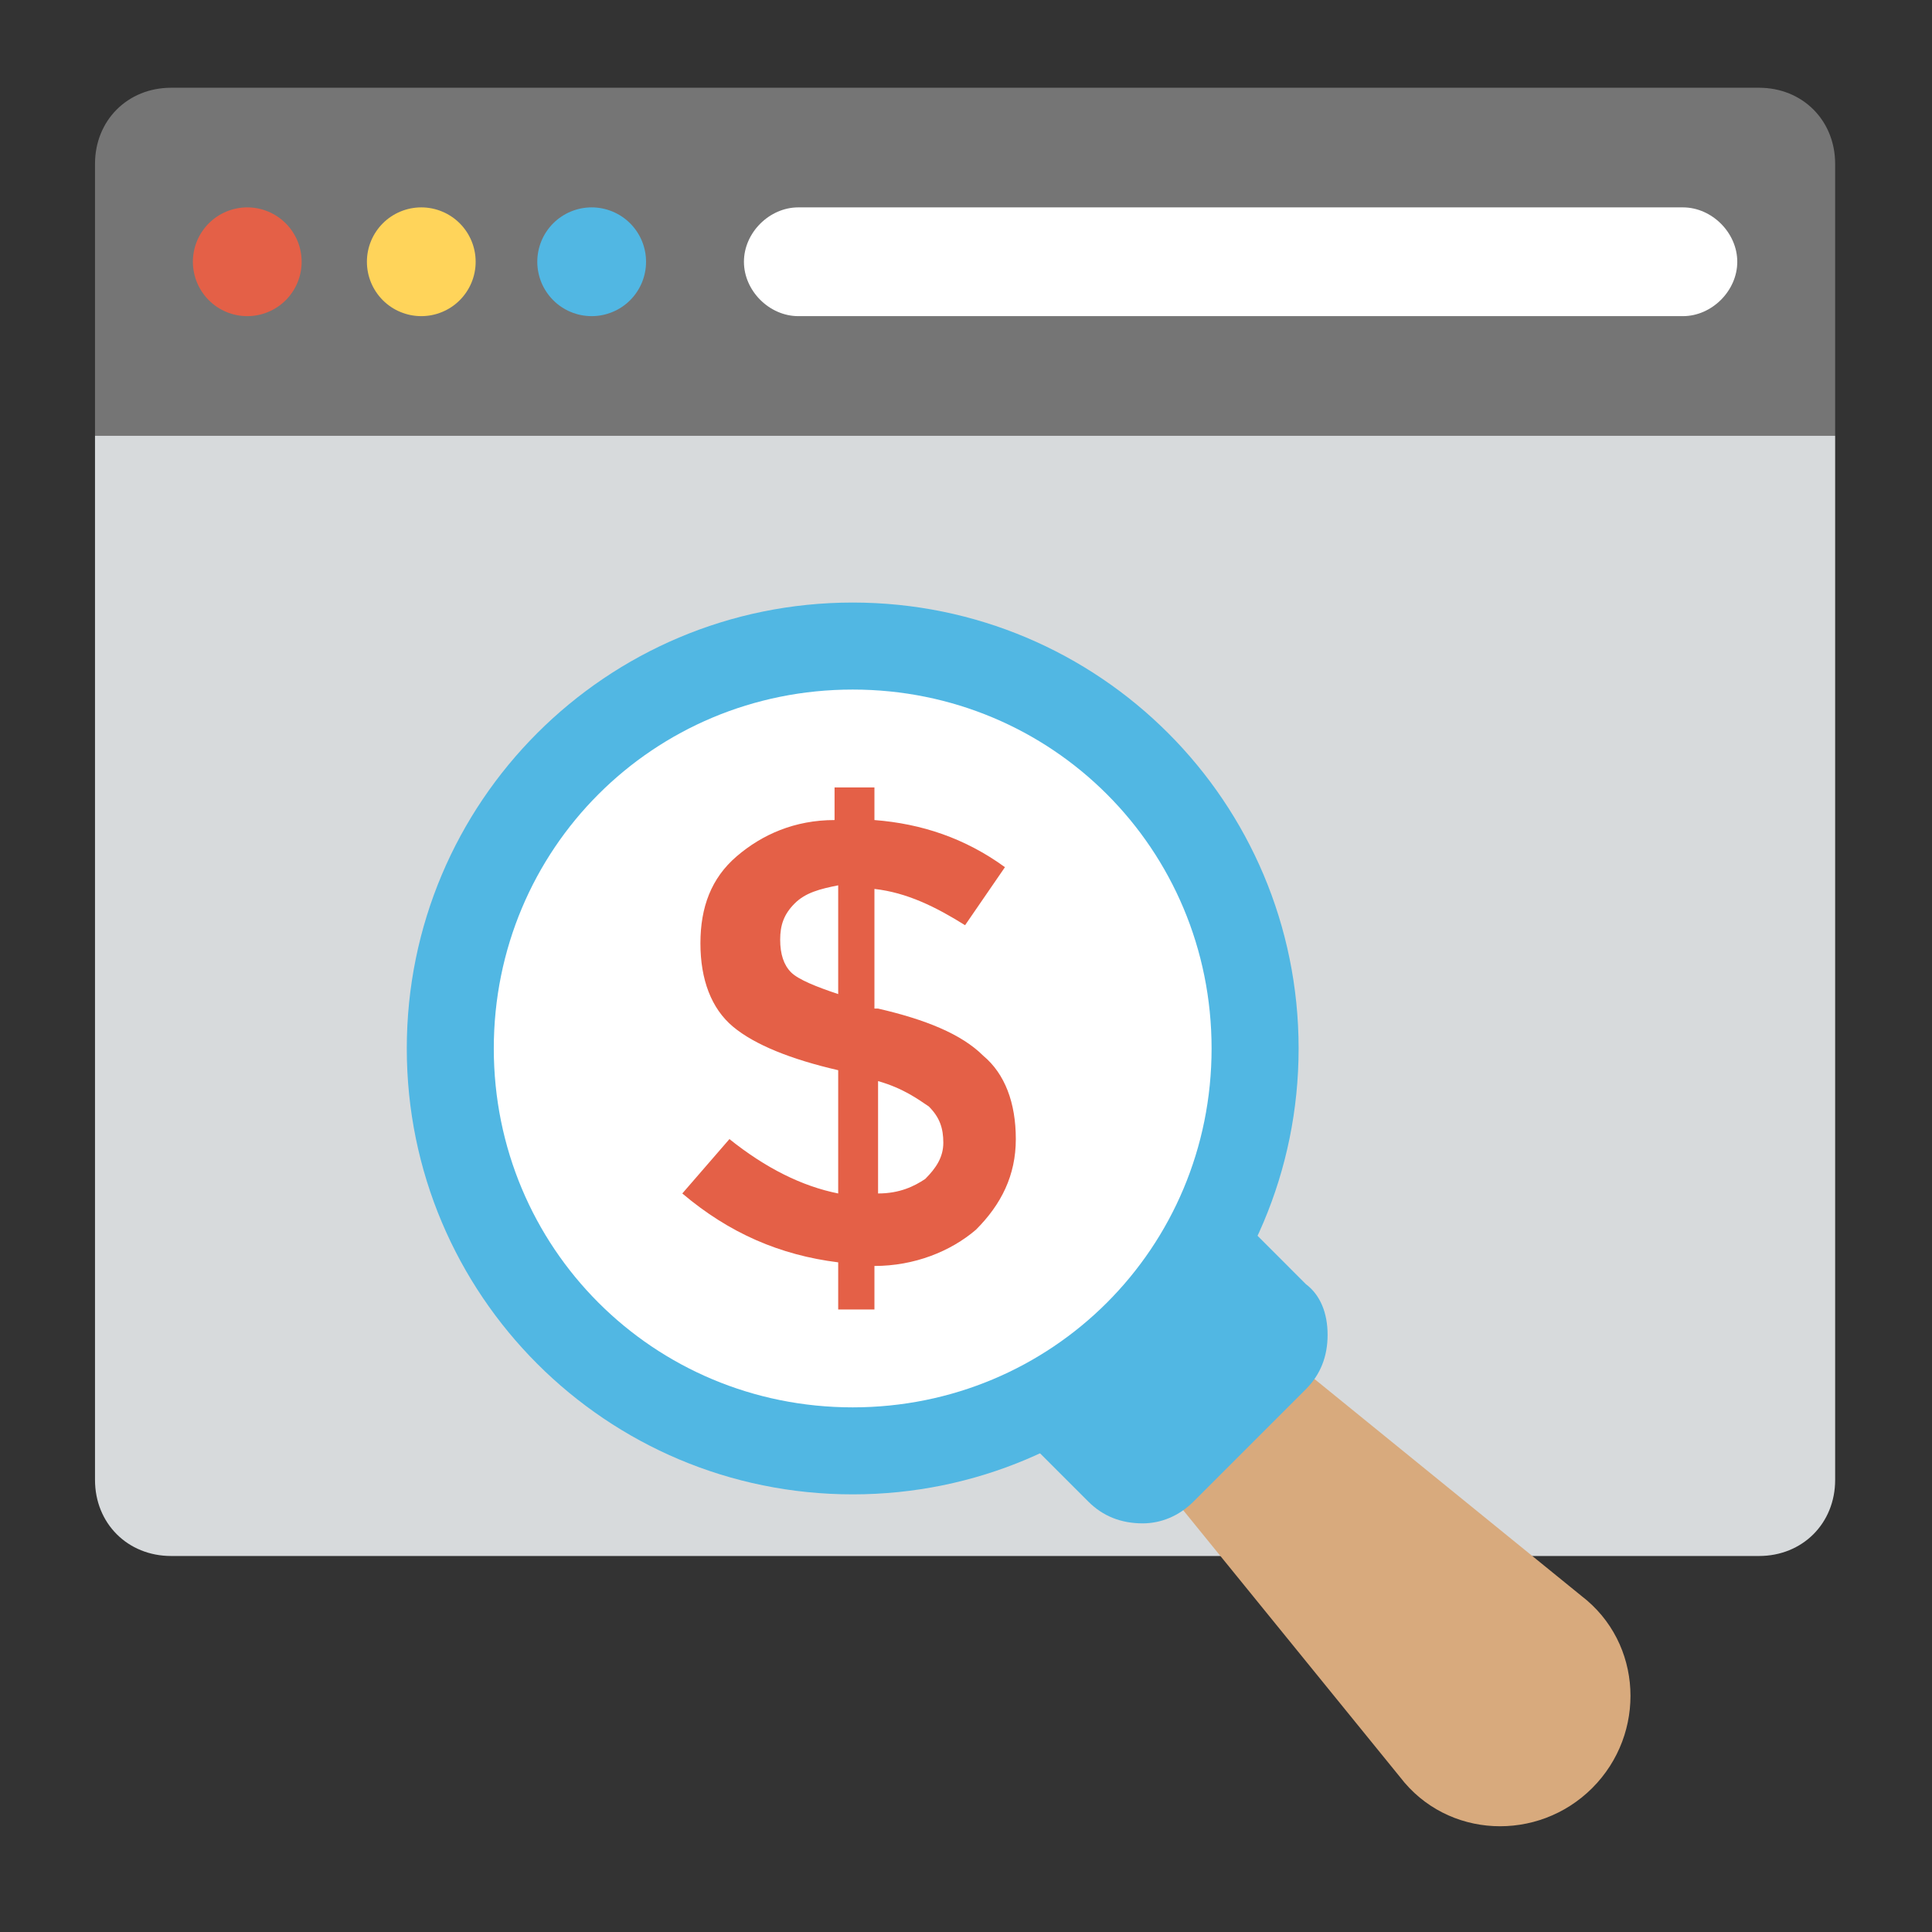
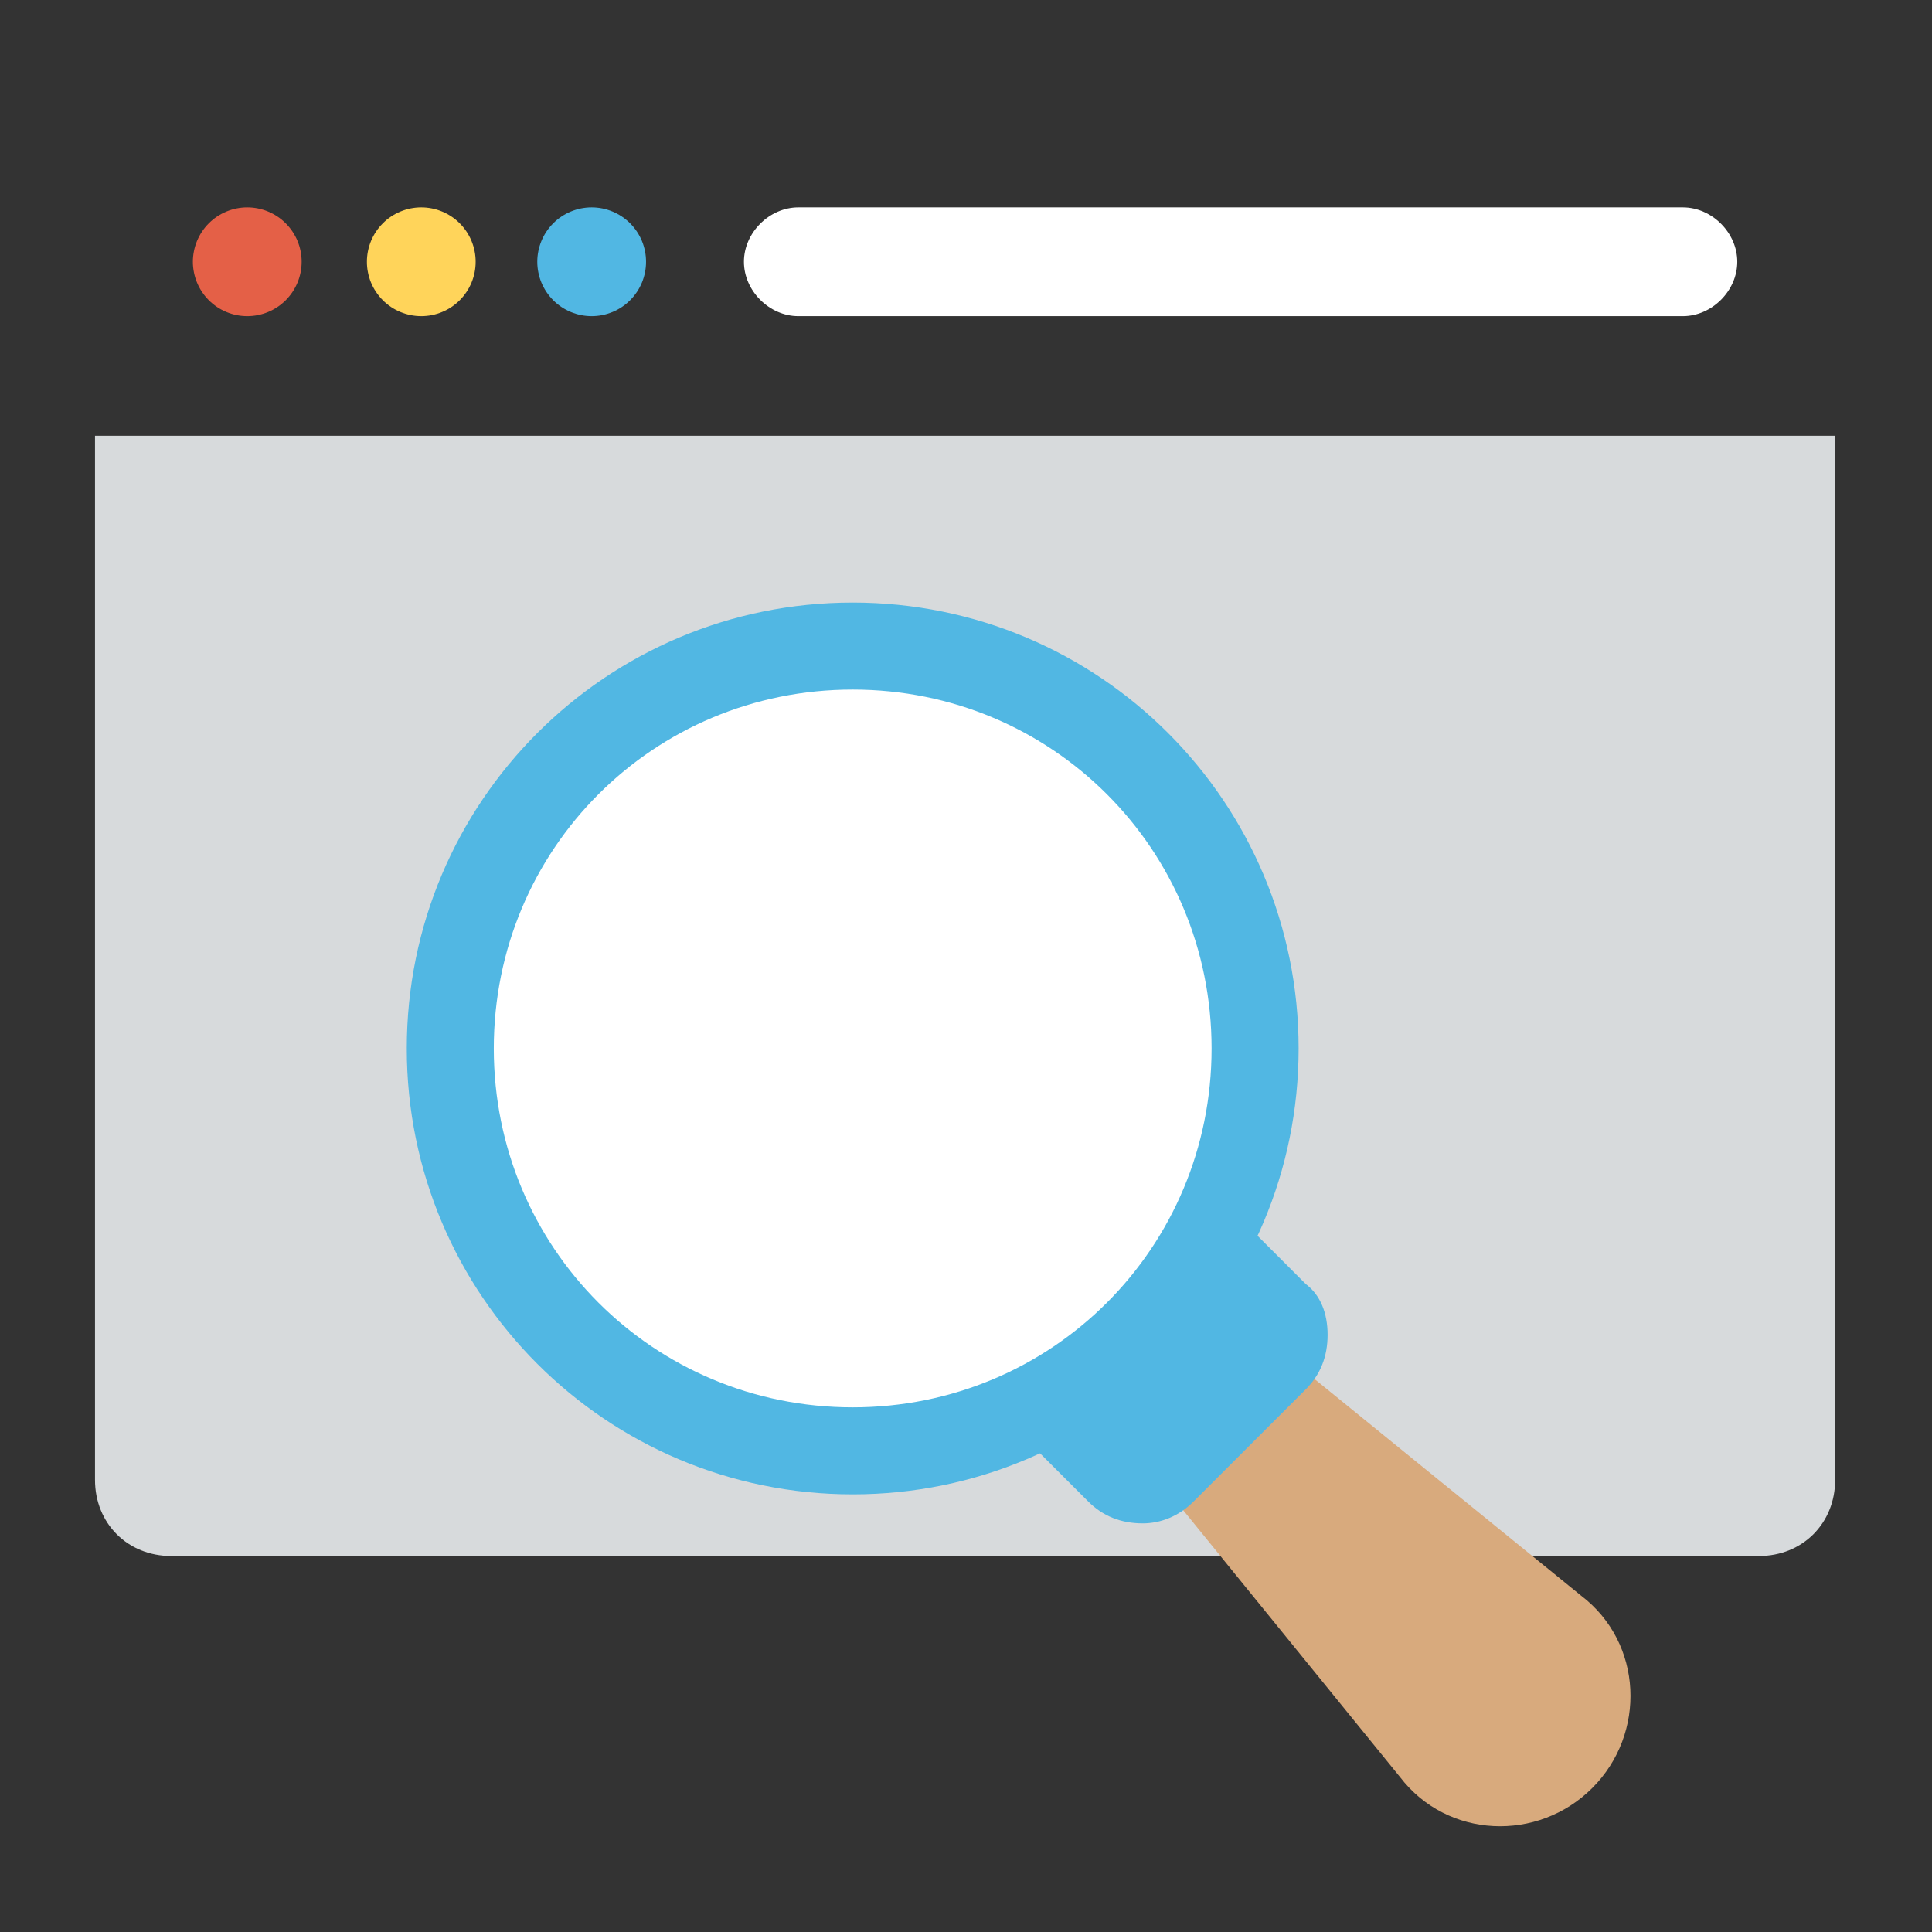
<svg xmlns="http://www.w3.org/2000/svg" width="512" zoomAndPan="magnify" viewBox="0 0 384 384" height="512" preserveAspectRatio="xMidYMid meet" version="1.0">
  <rect x="0" y="0" width="384" height="384" fill="#333333" stroke="none" />
  <defs>
    <clipPath id="96385a0431">
-       <path d="M 18 17.441 L 365 17.441 L 365 87 L 18 87 Z M 18 17.441 " clip-rule="nonzero" />
-     </clipPath>
+       </clipPath>
  </defs>
  <g clip-path="url(#96385a0431)">
-     <path fill="#757575" d="M 349.617 17.441 L 34.016 17.441 C 25.367 17.441 18.883 23.926 18.883 32.574 L 18.883 86.613 L 364.75 86.613 L 364.75 32.574 C 364.75 23.926 358.266 17.441 349.617 17.441 Z M 349.617 17.441 " fill-opacity="1" fill-rule="nonzero" />
-   </g>
+     </g>
  <path fill="#d7dadc" d="M 18.883 86.613 L 18.883 294.137 C 18.883 302.781 25.367 309.266 34.016 309.266 L 349.617 309.266 C 358.266 309.266 364.75 302.781 364.75 294.137 L 364.75 86.613 Z M 18.883 86.613 " fill-opacity="1" fill-rule="nonzero" />
  <path fill="#d8aa7d" d="M 231.445 295.578 L 278.281 353.223 C 287.652 365.469 305.664 366.191 316.473 355.383 C 327.281 344.574 326.559 326.559 314.312 317.191 L 256.668 270.355 Z M 231.445 295.578 " fill-opacity="1" fill-rule="nonzero" />
  <path fill="#51b7e3" d="M 259.547 255.227 L 245.859 241.535 L 202.625 284.77 L 216.316 298.457 C 219.199 301.34 222.801 302.781 227.125 302.781 C 230.727 302.781 234.328 301.34 237.211 298.457 L 259.547 276.121 C 262.43 273.238 263.871 269.637 263.871 265.312 C 263.871 260.988 262.43 257.387 259.547 255.227 Z M 259.547 255.227 " fill-opacity="1" fill-rule="nonzero" />
  <path fill="#51b7e3" d="M 80.852 208.391 C 80.852 159.391 120.48 119.762 169.48 119.762 C 218.477 119.762 258.109 159.391 258.109 208.391 C 258.109 257.387 218.477 297.016 169.48 297.016 C 120.48 297.016 80.852 257.387 80.852 208.391 Z M 80.852 208.391 " fill-opacity="1" fill-rule="nonzero" />
  <path fill="#ffffff" d="M 169.48 137.055 C 129.848 137.055 98.145 168.758 98.145 208.391 C 98.145 248.02 129.848 279.723 169.48 279.723 C 209.109 279.723 240.812 248.02 240.812 208.391 C 240.812 168.758 209.109 137.055 169.48 137.055 Z M 169.48 137.055 " fill-opacity="1" fill-rule="nonzero" />
-   <path fill="#e46047" d="M 166.598 260.27 L 166.598 250.902 C 155.066 249.461 144.98 245.137 135.613 237.211 L 144.98 226.402 C 152.184 232.168 159.391 235.77 166.598 237.211 L 166.598 212.711 C 157.23 210.551 150.023 207.668 145.699 204.066 C 141.379 200.461 139.215 194.699 139.215 187.492 C 139.215 180.289 141.379 174.523 146.422 170.199 C 151.465 165.875 157.949 162.992 165.875 162.992 L 165.875 156.508 L 173.801 156.508 L 173.801 162.992 C 183.168 163.715 191.816 166.598 199.742 172.359 L 191.816 183.891 C 186.051 180.289 180.289 177.406 173.801 176.684 L 173.801 200.461 L 174.523 200.461 C 183.891 202.625 191.094 205.508 195.418 209.828 C 199.742 213.434 201.902 219.199 201.902 226.402 C 201.902 233.609 199.023 239.371 193.977 244.418 C 188.934 248.738 181.727 251.621 173.801 251.621 L 173.801 260.27 Z M 157.949 179.566 C 155.789 181.727 155.066 183.891 155.066 186.773 C 155.066 189.656 155.789 191.816 157.23 193.258 C 158.672 194.699 162.273 196.141 166.598 197.582 L 166.598 175.965 C 162.992 176.684 160.113 177.406 157.949 179.566 Z M 183.891 234.328 C 186.051 232.168 187.492 230.004 187.492 227.125 C 187.492 224.242 186.773 222.078 184.609 219.918 C 182.449 218.477 179.566 216.316 174.523 214.875 L 174.523 237.211 C 178.848 237.211 181.727 235.77 183.891 234.328 Z M 183.891 234.328 " fill-opacity="1" fill-rule="nonzero" />
  <path fill="#ffffff" d="M 345.297 52.027 C 345.297 46.262 340.25 41.219 334.488 41.219 L 158.672 41.219 C 152.906 41.219 147.863 46.262 147.863 52.027 C 147.863 57.793 152.906 62.836 158.672 62.836 L 334.488 62.836 C 340.25 62.836 345.297 57.793 345.297 52.027 Z M 345.297 52.027 " fill-opacity="1" fill-rule="nonzero" />
  <path fill="#e46047" d="M 59.953 52.027 C 59.953 52.738 59.887 53.441 59.746 54.137 C 59.609 54.832 59.402 55.508 59.133 56.164 C 58.859 56.82 58.527 57.441 58.133 58.031 C 57.738 58.621 57.289 59.168 56.789 59.672 C 56.285 60.172 55.742 60.621 55.152 61.016 C 54.559 61.41 53.938 61.742 53.281 62.012 C 52.625 62.285 51.949 62.488 51.254 62.629 C 50.559 62.766 49.855 62.836 49.145 62.836 C 48.438 62.836 47.734 62.766 47.039 62.629 C 46.34 62.488 45.664 62.285 45.008 62.012 C 44.355 61.742 43.73 61.41 43.141 61.016 C 42.551 60.621 42.004 60.172 41.504 59.672 C 41 59.168 40.555 58.621 40.16 58.031 C 39.766 57.441 39.434 56.82 39.16 56.164 C 38.887 55.508 38.684 54.832 38.547 54.137 C 38.406 53.441 38.336 52.738 38.336 52.027 C 38.336 51.316 38.406 50.617 38.547 49.918 C 38.684 49.223 38.887 48.547 39.16 47.891 C 39.434 47.234 39.766 46.613 40.16 46.023 C 40.555 45.434 41 44.887 41.504 44.387 C 42.004 43.883 42.551 43.434 43.141 43.043 C 43.73 42.648 44.355 42.312 45.008 42.043 C 45.664 41.77 46.34 41.566 47.039 41.426 C 47.734 41.289 48.438 41.219 49.145 41.219 C 49.855 41.219 50.559 41.289 51.254 41.426 C 51.949 41.566 52.625 41.77 53.281 42.043 C 53.938 42.312 54.559 42.648 55.152 43.043 C 55.742 43.434 56.285 43.883 56.789 44.387 C 57.289 44.887 57.738 45.434 58.133 46.023 C 58.527 46.613 58.859 47.234 59.133 47.891 C 59.402 48.547 59.609 49.223 59.746 49.918 C 59.887 50.617 59.953 51.316 59.953 52.027 Z M 59.953 52.027 " fill-opacity="1" fill-rule="nonzero" />
  <path fill="#51b7e3" d="M 128.406 52.027 C 128.406 52.738 128.34 53.441 128.199 54.137 C 128.062 54.832 127.855 55.508 127.586 56.164 C 127.312 56.82 126.98 57.441 126.586 58.031 C 126.191 58.621 125.742 59.168 125.242 59.672 C 124.738 60.172 124.195 60.621 123.605 61.016 C 123.012 61.41 122.391 61.742 121.734 62.012 C 121.078 62.285 120.402 62.488 119.707 62.629 C 119.012 62.766 118.309 62.836 117.598 62.836 C 116.891 62.836 116.188 62.766 115.488 62.629 C 114.793 62.488 114.117 62.285 113.461 62.012 C 112.809 61.742 112.184 61.41 111.594 61.016 C 111.004 60.621 110.457 60.172 109.957 59.672 C 109.453 59.168 109.008 58.621 108.613 58.031 C 108.219 57.441 107.883 56.82 107.613 56.164 C 107.34 55.508 107.137 54.832 107 54.137 C 106.859 53.441 106.789 52.738 106.789 52.027 C 106.789 51.316 106.859 50.617 107 49.918 C 107.137 49.223 107.34 48.547 107.613 47.891 C 107.883 47.234 108.219 46.613 108.613 46.023 C 109.008 45.434 109.453 44.887 109.957 44.387 C 110.457 43.883 111.004 43.434 111.594 43.043 C 112.184 42.648 112.809 42.312 113.461 42.043 C 114.117 41.77 114.793 41.566 115.488 41.426 C 116.188 41.289 116.891 41.219 117.598 41.219 C 118.309 41.219 119.012 41.289 119.707 41.426 C 120.402 41.566 121.078 41.77 121.734 42.043 C 122.391 42.312 123.012 42.648 123.605 43.043 C 124.195 43.434 124.738 43.883 125.242 44.387 C 125.742 44.887 126.191 45.434 126.586 46.023 C 126.98 46.613 127.312 47.234 127.586 47.891 C 127.855 48.547 128.062 49.223 128.199 49.918 C 128.34 50.617 128.406 51.316 128.406 52.027 Z M 128.406 52.027 " fill-opacity="1" fill-rule="nonzero" />
  <path fill="#ffd45a" d="M 94.539 52.027 C 94.539 52.738 94.473 53.441 94.332 54.137 C 94.195 54.832 93.988 55.508 93.719 56.164 C 93.445 56.82 93.113 57.441 92.719 58.031 C 92.324 58.621 91.879 59.168 91.375 59.672 C 90.875 60.172 90.328 60.621 89.738 61.016 C 89.148 61.41 88.523 61.742 87.867 62.012 C 87.215 62.285 86.539 62.488 85.84 62.629 C 85.145 62.766 84.441 62.836 83.734 62.836 C 83.023 62.836 82.32 62.766 81.625 62.629 C 80.93 62.488 80.254 62.285 79.598 62.012 C 78.941 61.742 78.316 61.41 77.727 61.016 C 77.137 60.621 76.59 60.172 76.09 59.672 C 75.59 59.168 75.141 58.621 74.746 58.031 C 74.352 57.441 74.02 56.82 73.746 56.164 C 73.477 55.508 73.27 54.832 73.133 54.137 C 72.992 53.441 72.926 52.738 72.926 52.027 C 72.926 51.316 72.992 50.617 73.133 49.918 C 73.27 49.223 73.477 48.547 73.746 47.891 C 74.02 47.234 74.352 46.613 74.746 46.023 C 75.141 45.434 75.59 44.887 76.09 44.387 C 76.59 43.883 77.137 43.434 77.727 43.043 C 78.316 42.648 78.941 42.312 79.598 42.043 C 80.254 41.77 80.93 41.566 81.625 41.426 C 82.32 41.289 83.023 41.219 83.734 41.219 C 84.441 41.219 85.145 41.289 85.84 41.426 C 86.539 41.566 87.215 41.77 87.867 42.043 C 88.523 42.312 89.148 42.648 89.738 43.043 C 90.328 43.434 90.875 43.883 91.375 44.387 C 91.879 44.887 92.324 45.434 92.719 46.023 C 93.113 46.613 93.445 47.234 93.719 47.891 C 93.988 48.547 94.195 49.223 94.332 49.918 C 94.473 50.617 94.539 51.316 94.539 52.027 Z M 94.539 52.027 " fill-opacity="1" fill-rule="nonzero" />
</svg>